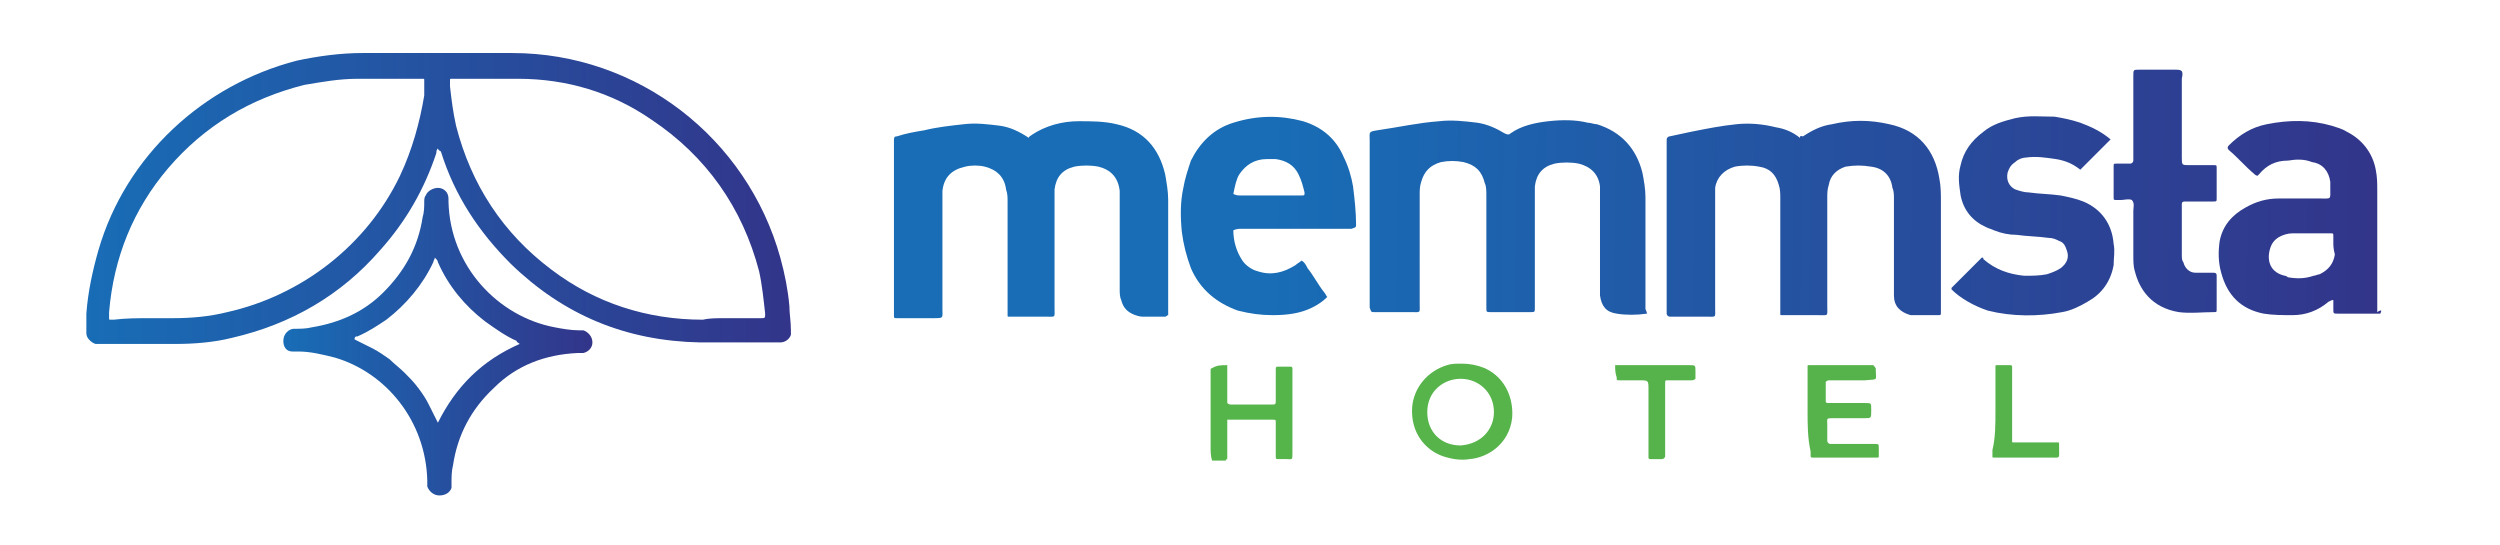
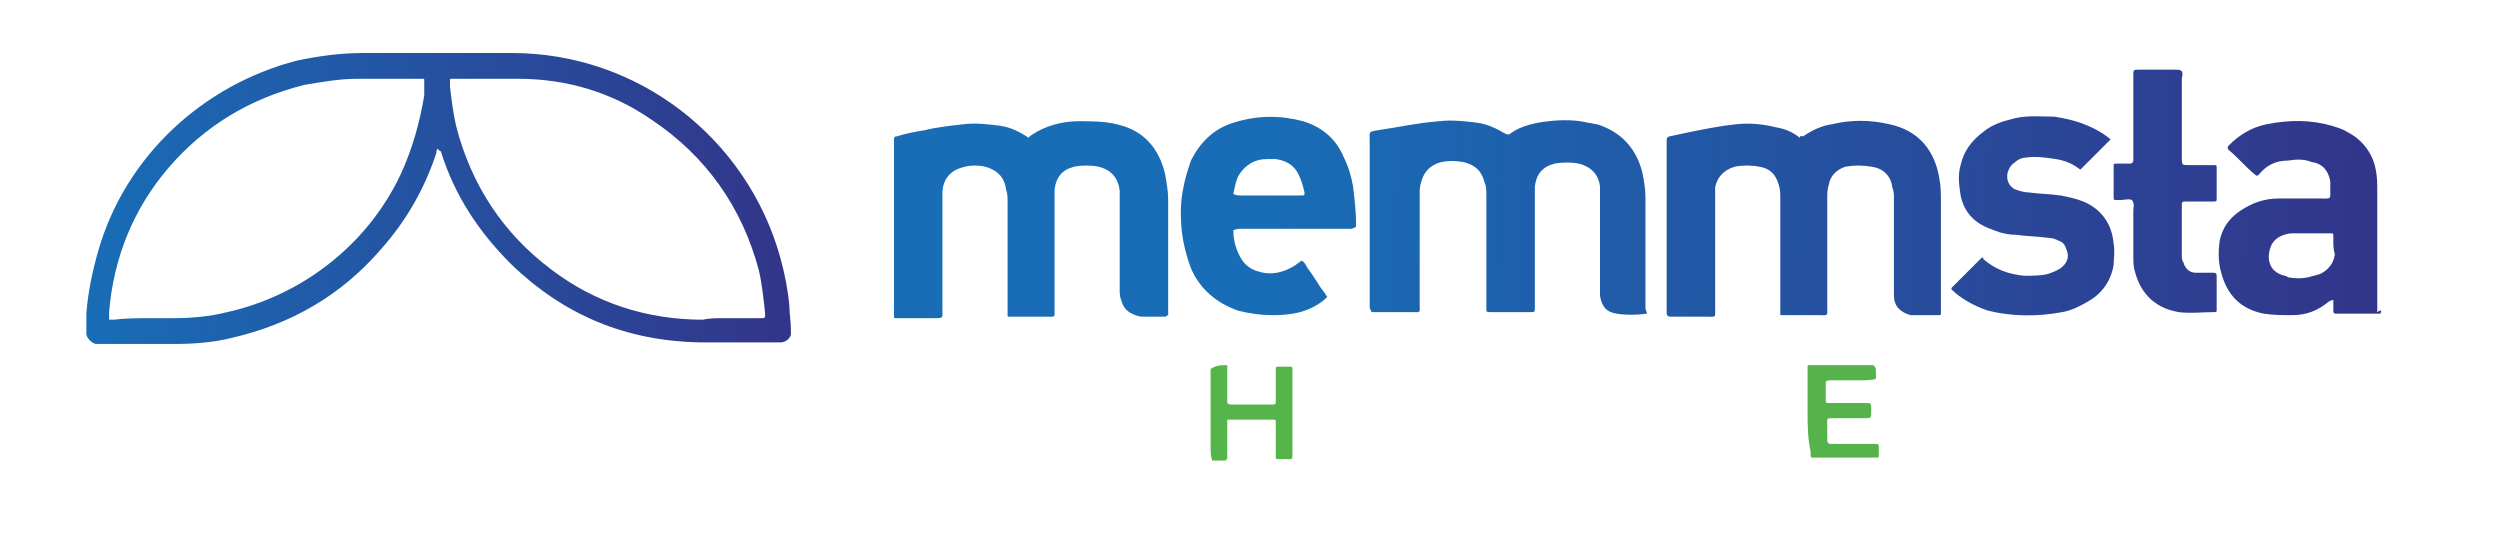
<svg xmlns="http://www.w3.org/2000/svg" version="1.1" id="Layer_1" x="0px" y="0px" viewBox="0 0 165 36" style="enable-background:new 0 0 165 36;" xml:space="preserve">
  <style type="text/css">
	.st0{fill:#0054A6;}
	.st1{fill:#FFFFFF;}
	.st2{fill:url(#SVGID_1_);}
	.st3{fill:url(#SVGID_2_);}
	.st4{fill:url(#SVGID_3_);}
	.st5{fill:url(#SVGID_4_);}
	.st6{fill:url(#SVGID_5_);}
	.st7{fill:url(#SVGID_6_);}
	.st8{fill:url(#SVGID_7_);}
	.st9{fill:url(#SVGID_8_);}
	.st10{fill:url(#SVGID_9_);}
	.st11{fill:#56B44A;}
	.st12{fill:#56B54A;}
	.st13{fill:#56B34B;}
	.st14{fill:#56B34C;}
</style>
  <linearGradient id="SVGID_1_" gradientUnits="userSpaceOnUse" x1="83.738" y1="13.508" x2="156.853" y2="14.341">
    <stop offset="5.434346e-07" style="stop-color:#186DB6" />
    <stop offset="1" style="stop-color:#32358A" />
  </linearGradient>
  <path class="st2" d="M157.1,20.7c-0.1,0-0.1,0-0.2,0c-0.9,0-1.7,0-2.6,0c-0.3,0-0.3,0-0.3-0.3c0-0.2,0-0.4,0-0.6  c-0.2,0-0.2,0.1-0.3,0.1c-0.7,0.6-1.5,0.9-2.4,0.9c-0.6,0-1.3,0-1.9-0.1c-1.5-0.3-2.4-1.2-2.8-2.7c-0.2-0.7-0.2-1.4-0.1-2.1  c0.2-1,0.8-1.7,1.7-2.2c0.7-0.4,1.4-0.6,2.2-0.6c0.7,0,1.5,0,2.2,0c0.2,0,0.4,0,0.5,0c0.8,0,0.7,0.1,0.7-0.7c0-0.1,0-0.3,0-0.4  c-0.1-0.7-0.5-1.2-1.2-1.3c-0.5-0.2-1-0.2-1.6-0.1c-0.8,0-1.4,0.3-1.9,0.9c0,0-0.1,0.1-0.1,0.1c-0.1,0-0.2-0.1-0.2-0.1  c-0.6-0.5-1.1-1.1-1.7-1.6c-0.1-0.1-0.1-0.2,0-0.3c0.7-0.7,1.5-1.2,2.5-1.4c1.5-0.3,2.9-0.3,4.3,0.1c0.3,0.1,0.7,0.2,1,0.4  c1,0.5,1.7,1.4,1.9,2.5c0.1,0.5,0.1,0.9,0.1,1.4c0,2.7,0,5.3,0,8C157.2,20.4,157.2,20.5,157.1,20.7z M154,16C154,16,154,16,154,16  c0-0.1,0-0.3,0-0.4c0-0.2,0-0.2-0.2-0.2c-0.8,0-1.7,0-2.5,0c-0.3,0-0.6,0.1-0.8,0.2c-0.4,0.2-0.6,0.5-0.7,0.9  c-0.2,0.8,0.1,1.5,1,1.7c0.1,0,0.2,0.1,0.2,0.1c0.6,0.1,1.1,0.1,1.7-0.1c0.1,0,0.3-0.1,0.4-0.1c0.6-0.3,0.9-0.7,1-1.3  C154,16.4,154,16.2,154,16z" />
  <g>
    <linearGradient id="SVGID_2_" gradientUnits="userSpaceOnUse" x1="5.621" y1="13.087" x2="52.107" y2="13.087">
      <stop offset="5.434346e-07" style="stop-color:#186DB6" />
      <stop offset="1" style="stop-color:#32358A" />
    </linearGradient>
    <path class="st3" d="M28.9,9.8c-0.1,0.1-0.1,0.2-0.1,0.3c-0.8,2.4-2,4.5-3.7,6.4c-2.6,3-5.9,4.9-9.8,5.8c-1.2,0.3-2.5,0.4-3.7,0.4   c-1.7,0-3.4,0-5,0c-0.1,0-0.2,0-0.3,0c-0.3-0.1-0.6-0.4-0.6-0.7c0-0.4,0-0.9,0-1.3c0.1-1.4,0.4-2.8,0.8-4.2   C8.3,10.3,13.4,5.6,19.6,4c1.4-0.3,2.9-0.5,4.3-0.5c3.3,0,6.6,0,9.9,0c8.3,0,15.5,5.6,17.7,13.5c0.3,1.1,0.5,2.1,0.6,3.2   c0,0.5,0.1,1,0.1,1.6c0,0.1,0,0.2,0,0.3c-0.1,0.3-0.4,0.5-0.7,0.5c-0.1,0-0.1,0-0.2,0c-1.7,0-3.4,0-5.1,0c-4.9-0.1-9-1.8-12.5-5.2   c-2.1-2.1-3.7-4.5-4.6-7.4C28.9,9.9,28.9,9.8,28.9,9.8z M9.9,21c0.5,0,1,0,1.5,0c1.2,0,2.4-0.1,3.6-0.4c4.9-1.1,9.2-4.4,11.4-9   c0.8-1.7,1.3-3.5,1.6-5.3C28,6,28,5.6,28,5.3c0-0.1,0-0.1-0.1-0.1c-0.1,0-0.1,0-0.2,0c-1.4,0-2.8,0-4.1,0c-1.2,0-2.3,0.2-3.5,0.4   c-3.6,0.9-6.6,2.7-9,5.5c-2.3,2.7-3.6,5.9-3.9,9.5c0,0.1,0,0.3,0,0.4c0,0.1,0,0.1,0.1,0.1c0.1,0,0.2,0,0.2,0C8.3,21,9.1,21,9.9,21z    M47.8,21c0.8,0,1.6,0,2.4,0c0.3,0,0.3,0,0.3-0.3c-0.1-0.9-0.2-1.9-0.4-2.8C49,13.7,46.6,10.3,43,7.9c-2.6-1.8-5.6-2.7-8.8-2.7   c-1.4,0-2.9,0-4.3,0c0,0-0.1,0-0.1,0c-0.1,0-0.1,0-0.1,0.1c0,0.1,0,0.3,0,0.4c0.1,0.9,0.2,1.7,0.4,2.6c1,3.9,3.1,7.1,6.3,9.5   c2.9,2.2,6.3,3.3,10,3.3C46.8,21,47.3,21,47.8,21z" />
    <linearGradient id="SVGID_3_" gradientUnits="userSpaceOnUse" x1="18.664" y1="22.572" x2="39.061" y2="22.572">
      <stop offset="5.434346e-07" style="stop-color:#186DB6" />
      <stop offset="1" style="stop-color:#32358A" />
    </linearGradient>
-     <path class="st4" d="M18.7,22.5c0-0.5,0.4-0.8,0.7-0.8c0.4,0,0.8,0,1.2-0.1c1.8-0.3,3.4-1,4.7-2.3c1.4-1.4,2.3-3,2.6-5   c0.1-0.3,0.1-0.7,0.1-1c0-0.1,0-0.3,0.1-0.4c0.1-0.3,0.5-0.5,0.8-0.5c0.4,0,0.7,0.3,0.7,0.7c0,0.1,0,0.2,0,0.2   c0.1,4.3,3.3,7.6,7,8.3c0.5,0.1,1.1,0.2,1.6,0.2c0.1,0,0.2,0,0.3,0c0.3,0.1,0.6,0.4,0.6,0.8c0,0.3-0.2,0.6-0.6,0.7   c-0.1,0-0.3,0-0.4,0c-2.1,0.1-4,0.8-5.5,2.3c-1.5,1.4-2.4,3.1-2.7,5.1c-0.1,0.4-0.1,0.8-0.1,1.2c0,0.1,0,0.2,0,0.3   c-0.1,0.3-0.4,0.5-0.8,0.5c-0.4,0-0.7-0.3-0.8-0.6c0-0.1,0-0.2,0-0.4c-0.1-3.9-2.7-7.1-6.1-8.1c-0.8-0.2-1.6-0.4-2.4-0.4   c-0.1,0-0.3,0-0.4,0C18.9,23.2,18.7,22.9,18.7,22.5z M34.3,22.7C34.3,22.7,34.3,22.6,34.3,22.7c-0.1-0.1-0.2-0.1-0.2-0.2   c-0.7-0.3-1.4-0.8-2.1-1.3c-1.3-1-2.4-2.3-3.1-3.9c0-0.1-0.1-0.2-0.2-0.3c0,0.1-0.1,0.2-0.1,0.3c-0.7,1.5-1.8,2.8-3.1,3.8   c-0.6,0.4-1.2,0.8-1.9,1.1c-0.1,0-0.2,0-0.2,0.2c0.4,0.2,0.8,0.4,1.2,0.6c0.4,0.2,0.8,0.5,1.1,0.7c0.3,0.3,0.7,0.6,1,0.9   c0.3,0.3,0.6,0.6,0.9,1c0.3,0.4,0.5,0.7,0.7,1.1c0.2,0.4,0.4,0.8,0.6,1.2C30.1,25.5,31.8,23.8,34.3,22.7z" />
  </g>
  <linearGradient id="SVGID_4_" gradientUnits="userSpaceOnUse" x1="83.729" y1="14.238" x2="156.844" y2="15.071">
    <stop offset="5.434346e-07" style="stop-color:#186DB6" />
    <stop offset="1" style="stop-color:#32358A" />
  </linearGradient>
  <path class="st5" d="M108.7,20.7C108.7,20.8,108.7,20.8,108.7,20.7c-0.7,0.1-1.4,0.1-2,0c-0.7-0.1-1-0.5-1.1-1.2c0-0.2,0-0.4,0-0.6  c0-2,0-3.9,0-5.9c0-0.2,0-0.5,0-0.7c-0.1-0.8-0.6-1.3-1.4-1.5c-0.5-0.1-1.1-0.1-1.6,0c-0.8,0.2-1.2,0.7-1.3,1.5c0,0.2,0,0.4,0,0.6  c0,2.3,0,4.7,0,7c0,0.1,0,0.3,0,0.4c0,0.3,0,0.3-0.3,0.3c-0.9,0-1.8,0-2.6,0c-0.3,0-0.3,0-0.3-0.3c0-0.1,0-0.3,0-0.4  c0-2.3,0-4.7,0-7c0-0.3,0-0.6-0.1-0.8c-0.2-0.8-0.6-1.2-1.4-1.4c-0.5-0.1-1-0.1-1.5,0c-0.7,0.2-1.1,0.6-1.3,1.3  c-0.1,0.3-0.1,0.6-0.1,0.8c0,2.4,0,4.8,0,7.2c0,0.7,0.1,0.6-0.6,0.6c-0.8,0-1.6,0-2.4,0c-0.2,0-0.2,0-0.3-0.3c0-0.1,0-0.2,0-0.3  c0-3.6,0-7.2,0-10.7c0-0.6-0.1-0.6,0.5-0.7C92.3,8.4,93.6,8.1,95,8c0.8-0.1,1.7,0,2.5,0.1c0.7,0.1,1.3,0.4,1.8,0.7  c0.2,0.1,0.3,0.1,0.4,0c0.7-0.5,1.6-0.7,2.5-0.8c0.9-0.1,1.8-0.1,2.6,0.1c0.2,0,0.4,0.1,0.6,0.1c1.6,0.5,2.6,1.6,3,3.2  c0.1,0.5,0.2,1.1,0.2,1.6c0,2.5,0,4.9,0,7.4C108.7,20.6,108.7,20.7,108.7,20.7z" />
  <linearGradient id="SVGID_5_" gradientUnits="userSpaceOnUse" x1="83.725" y1="14.604" x2="156.84" y2="15.438">
    <stop offset="5.434346e-07" style="stop-color:#186DB6" />
    <stop offset="1" style="stop-color:#32358A" />
  </linearGradient>
  <path class="st6" d="M77.1,20.8c-0.1,0-0.1,0.1-0.2,0.1c-0.5,0-1,0-1.5,0c-0.2,0-0.5-0.1-0.7-0.2c-0.4-0.2-0.6-0.5-0.7-0.9  c-0.1-0.2-0.1-0.5-0.1-0.7c0-2,0-3.9,0-5.9c0-0.2,0-0.4,0-0.6c-0.1-0.9-0.6-1.4-1.4-1.6c-0.5-0.1-1.1-0.1-1.6,0  c-0.8,0.2-1.2,0.7-1.3,1.5c0,0.2,0,0.5,0,0.7c0,2.4,0,4.7,0,7.1c0,0.7,0.1,0.6-0.6,0.6c-0.7,0-1.4,0-2.1,0c-0.1,0-0.2,0-0.3,0  c-0.1,0-0.1,0-0.1-0.1c0-0.1,0-0.3,0-0.4c0-2.4,0-4.7,0-7.1c0-0.3,0-0.5-0.1-0.8c-0.1-0.8-0.6-1.3-1.4-1.5c-0.4-0.1-0.9-0.1-1.3,0  c-0.9,0.2-1.4,0.7-1.5,1.6c0,0.2,0,0.4,0,0.6c0,2.4,0,4.8,0,7.2c0,0.6,0.1,0.6-0.6,0.6c-0.7,0-1.4,0-2.1,0c-0.1,0-0.2,0-0.3,0  c-0.2,0-0.2,0-0.2-0.2c0-0.1,0-0.2,0-0.3c0-3.7,0-7.3,0-11c0-0.1,0-0.1,0-0.2c0-0.2,0-0.3,0.2-0.3c0.6-0.2,1.2-0.3,1.8-0.4  c0.8-0.2,1.7-0.3,2.6-0.4c0.8-0.1,1.6,0,2.4,0.1c0.7,0.1,1.3,0.4,1.9,0.8C67.9,9,68,9,68.1,8.9c0.9-0.6,2-0.9,3.1-0.9  c0.8,0,1.7,0,2.5,0.2c1.8,0.4,2.8,1.6,3.2,3.3c0.1,0.6,0.2,1.1,0.2,1.7c0,2.4,0,4.8,0,7.2C77.1,20.5,77.1,20.6,77.1,20.8z" />
  <linearGradient id="SVGID_6_" gradientUnits="userSpaceOnUse" x1="83.732" y1="14.016" x2="156.847" y2="14.849">
    <stop offset="5.434346e-07" style="stop-color:#186DB6" />
    <stop offset="1" style="stop-color:#32358A" />
  </linearGradient>
  <path class="st7" d="M119,9c0.6-0.4,1.2-0.7,1.9-0.8c1.3-0.3,2.5-0.3,3.8,0c1.9,0.4,3,1.7,3.3,3.6c0.1,0.5,0.1,1,0.1,1.5  c0,2.4,0,4.7,0,7.1c0,0.1,0,0.1,0,0.2c0,0.2,0,0.2-0.2,0.2c-0.5,0-1,0-1.5,0c-0.1,0-0.2,0-0.3,0c-0.7-0.2-1.1-0.6-1.1-1.3  c0-0.2,0-0.3,0-0.5c0-2,0-3.9,0-5.9c0-0.2,0-0.5-0.1-0.7c-0.1-0.8-0.6-1.3-1.4-1.4c-0.6-0.1-1.1-0.1-1.7,0c-0.6,0.2-1,0.6-1.1,1.2  c-0.1,0.3-0.1,0.6-0.1,0.8c0,2.4,0,4.8,0,7.2c0,0.7,0.1,0.6-0.6,0.6c-0.7,0-1.4,0-2.1,0c-0.1,0-0.2,0-0.3,0c-0.1,0-0.1,0-0.1-0.1  c0-0.1,0-0.3,0-0.4c0-2.4,0-4.8,0-7.2c0-0.3,0-0.6-0.1-0.9c-0.2-0.7-0.6-1.1-1.3-1.2c-0.5-0.1-1.1-0.1-1.6,0  c-0.7,0.2-1.2,0.7-1.3,1.4c0,0.3,0,0.5,0,0.8c0,2.4,0,4.7,0,7.1c0,0.7,0.1,0.6-0.6,0.6c-0.7,0-1.4,0-2.1,0c-0.1,0-0.2,0-0.3,0  c-0.1,0-0.2-0.1-0.2-0.2c0-0.1,0-0.2,0-0.3c0-3.6,0-7.3,0-10.9c0-0.1,0-0.2,0-0.3c0-0.1,0.1-0.2,0.2-0.2c0.5-0.1,0.9-0.2,1.4-0.3  c1-0.2,2-0.4,3-0.5c0.9-0.1,1.8,0,2.6,0.2c0.6,0.1,1.1,0.3,1.6,0.7C118.8,8.9,118.9,9,119,9z" />
  <linearGradient id="SVGID_7_" gradientUnits="userSpaceOnUse" x1="83.729" y1="14.261" x2="156.844" y2="15.094">
    <stop offset="5.434346e-07" style="stop-color:#186DB6" />
    <stop offset="1" style="stop-color:#32358A" />
  </linearGradient>
  <path class="st8" d="M81.4,15.2c0,0.7,0.2,1.4,0.6,2c0.2,0.3,0.6,0.6,1,0.7c0.9,0.3,1.7,0.1,2.5-0.4c0.1-0.1,0.3-0.2,0.4-0.3  c0.2,0.1,0.3,0.3,0.4,0.5c0.4,0.5,0.7,1.1,1.1,1.6c0.1,0.1,0.1,0.2,0.2,0.3c-0.3,0.3-0.6,0.5-1,0.7c-0.8,0.4-1.7,0.5-2.6,0.5  c-0.8,0-1.5-0.1-2.3-0.3c-1.4-0.5-2.5-1.4-3.1-2.8c-0.3-0.8-0.5-1.6-0.6-2.4c-0.1-1-0.1-2,0.1-2.9c0.1-0.6,0.3-1.2,0.5-1.8  c0.6-1.2,1.5-2.1,2.8-2.5C83,7.6,84.5,7.6,86,8c1.3,0.4,2.2,1.2,2.7,2.4c0.3,0.6,0.5,1.3,0.6,1.9c0.1,0.8,0.2,1.7,0.2,2.5  c0,0.2,0,0.2-0.3,0.3c-0.1,0-0.3,0-0.4,0c-2.3,0-4.6,0-6.9,0C81.8,15.1,81.6,15.1,81.4,15.2z M81.4,12.8c0.2,0.1,0.3,0.1,0.5,0.1  c0.8,0,1.7,0,2.5,0c0.5,0,1,0,1.5,0c0.2,0,0.2,0,0.2-0.2c-0.1-0.4-0.2-0.8-0.4-1.2c-0.3-0.6-0.8-0.9-1.5-1c-0.2,0-0.4,0-0.6,0  c-0.8,0-1.4,0.4-1.8,1C81.6,11.8,81.5,12.3,81.4,12.8z" />
  <linearGradient id="SVGID_8_" gradientUnits="userSpaceOnUse" x1="83.735" y1="13.705" x2="156.85" y2="14.538">
    <stop offset="5.434346e-07" style="stop-color:#186DB6" />
    <stop offset="1" style="stop-color:#32358A" />
  </linearGradient>
  <path class="st9" d="M139.3,9.2c-0.7,0.7-1.3,1.3-2,2c-0.5-0.4-1-0.6-1.6-0.7c-0.7-0.1-1.3-0.2-2-0.1c-0.2,0-0.5,0.1-0.7,0.3  c-0.3,0.2-0.4,0.4-0.5,0.7c-0.1,0.5,0.1,0.9,0.5,1.1c0.3,0.1,0.6,0.2,0.9,0.2c0.7,0.1,1.4,0.1,2.1,0.2c0.5,0.1,1,0.2,1.5,0.4  c1.2,0.5,1.9,1.5,2,2.8c0.1,0.5,0,0.9,0,1.4c-0.2,1.1-0.8,1.9-1.7,2.4c-0.5,0.3-1.1,0.6-1.7,0.7c-1.6,0.3-3.3,0.3-4.9-0.1  c-0.9-0.3-1.8-0.8-2.4-1.4c0,0,0-0.1,0-0.1c0,0,0,0,0,0c0.6-0.6,1.2-1.2,1.9-1.9c0,0,0.1-0.1,0.1-0.1c0.1,0,0.1,0,0.1,0.1  c0.8,0.7,1.7,1,2.7,1.1c0.5,0,1,0,1.5-0.1c0.3-0.1,0.6-0.2,0.9-0.4c0.4-0.3,0.6-0.7,0.4-1.2c-0.1-0.3-0.2-0.5-0.5-0.6  c-0.2-0.1-0.4-0.2-0.7-0.2c-0.7-0.1-1.4-0.1-2.1-0.2c-0.5,0-1-0.1-1.5-0.3c-0.2-0.1-0.3-0.1-0.5-0.2c-0.9-0.4-1.5-1.1-1.7-2.1  c-0.1-0.7-0.2-1.3,0-2c0.2-0.9,0.7-1.6,1.5-2.2c0.6-0.5,1.3-0.7,2.1-0.9c0.9-0.2,1.7-0.1,2.6-0.1c0.6,0.1,1.1,0.2,1.7,0.4  C138.1,8.4,138.7,8.7,139.3,9.2z" />
  <linearGradient id="SVGID_9_" gradientUnits="userSpaceOnUse" x1="83.754" y1="12.032" x2="156.869" y2="12.865">
    <stop offset="5.434346e-07" style="stop-color:#186DB6" />
    <stop offset="1" style="stop-color:#32358A" />
  </linearGradient>
  <path class="st10" d="M144,4.7c0.1,0.2,0,0.4,0,0.5c0,1.7,0,3.4,0,5.2c0,0.5,0,0.5,0.5,0.5c0.5,0,1.1,0,1.6,0c0.2,0,0.2,0,0.2,0.2  c0,0.7,0,1.3,0,2c0,0.2,0,0.2-0.3,0.2c-0.5,0-0.9,0-1.4,0c-0.1,0-0.3,0-0.4,0c-0.2,0-0.2,0.1-0.2,0.2c0,0,0,0.1,0,0.1  c0,1.1,0,2.1,0,3.2c0,0.2,0,0.4,0.1,0.5c0.1,0.4,0.4,0.7,0.8,0.7c0.1,0,0.3,0,0.4,0c0.2,0,0.5,0,0.7,0c0.2,0,0.3,0,0.3,0.2  c0,0.7,0,1.5,0,2.2c0,0.2,0,0.2-0.2,0.2c-0.8,0-1.5,0.1-2.3,0c-1.8-0.3-2.6-1.5-2.9-2.7c-0.1-0.3-0.1-0.7-0.1-1c0-0.9,0-1.9,0-2.8  c0-0.1,0-0.2,0-0.2c0-0.2,0.1-0.5-0.1-0.7c-0.2-0.1-0.5,0-0.7,0c-0.1,0-0.2,0-0.3,0c-0.2,0-0.2,0-0.2-0.2c0-0.7,0-1.3,0-2  c0-0.2,0-0.2,0.2-0.2c0.3,0,0.6,0,0.9,0c0.1,0,0.2-0.1,0.2-0.2c0-0.1,0-0.3,0-0.4c0-1.7,0-3.5,0-5.2c0-0.4,0-0.4,0.4-0.4  c0.8,0,1.6,0,2.3,0C143.8,4.6,143.9,4.6,144,4.7z" />
-   <path class="st11" d="M96.5,24c0.5,0,1,0.1,1.5,0.3c1.5,0.7,1.9,2.2,1.8,3.3c-0.2,1.7-1.6,2.6-2.8,2.7c-0.6,0.1-1.2,0-1.8-0.2  c-1.1-0.4-2.1-1.5-2-3.2c0.1-1.3,1-2.4,2.3-2.8C95.8,24,96.1,24,96.5,24z M98.6,27.2c0-1.3-1-2.2-2.2-2.2c-1.1,0-2.2,0.8-2.2,2.2  c0,1.3,0.9,2.2,2.2,2.2C97.8,29.3,98.6,28.3,98.6,27.2z" />
  <path class="st12" d="M81,24.1c0,0.9,0,1.7,0,2.5c0.1,0.1,0.2,0.1,0.3,0.1c0.9,0,1.7,0,2.6,0c0.3,0,0.3,0,0.3-0.3c0-0.6,0-1.2,0-1.8  c0-0.1,0-0.2,0-0.2c0-0.1,0-0.2,0.1-0.2c0.3,0,0.6,0,0.9,0c0.1,0,0.1,0.1,0.1,0.1c0,0.1,0,0.2,0,0.3c0,1.8,0,3.5,0,5.3  c0,0.5,0,0.4-0.4,0.4c-0.2,0-0.4,0-0.6,0c-0.1,0-0.1-0.1-0.1-0.1c0-0.1,0-0.3,0-0.4c0-0.6,0-1.3,0-1.9c0-0.2,0-0.2-0.2-0.2  c-0.9,0-1.9,0-2.8,0c0,0-0.1,0-0.2,0c0,0.9,0,1.7,0,2.6c-0.1,0-0.1,0.1-0.1,0.1c-0.3,0-0.6,0-0.9,0c-0.1-0.3-0.1-0.6-0.1-0.9  c0-1.6,0-3.1,0-4.7c0-0.1,0-0.3,0-0.4c0-0.1,0.1-0.1,0.1-0.1C80.3,24.1,80.6,24.1,81,24.1z" />
  <path class="st13" d="M119.3,27.1c0-0.9,0-1.7,0-2.6c0-0.1,0-0.2,0-0.3c0-0.1,0-0.1,0.1-0.1c0.1,0,0.2,0,0.2,0c1.3,0,2.5,0,3.8,0  c0.1,0,0.1,0,0.2,0c0.1,0,0.1,0.1,0.2,0.2c0,0,0,0,0,0c0,0.9,0.2,0.7-0.7,0.8c-0.7,0-1.4,0-2.1,0c-0.1,0-0.2,0-0.3,0  c-0.1,0-0.2,0.1-0.2,0.1c0,0.4,0,0.9,0,1.3c0,0.1,0.1,0.1,0.2,0.1c0.1,0,0.3,0,0.4,0c0.7,0,1.4,0,2,0c0.4,0,0.4,0,0.4,0.4  c0,0,0,0.1,0,0.1c0,0.5,0,0.5-0.4,0.5c-0.7,0-1.4,0-2.1,0c-0.5,0-0.4,0-0.4,0.5c0,0.3,0,0.7,0,1c0,0.1,0.1,0.2,0.2,0.2  c0.2,0,0.4,0,0.5,0c0.8,0,1.6,0,2.4,0c0.3,0,0.3,0,0.3,0.3c0,0.2,0,0.3,0,0.5c0,0.1,0,0.1-0.1,0.1c-0.1,0-0.2,0-0.2,0  c-1.3,0-2.6,0-3.9,0c-0.1,0-0.2,0-0.2,0c-0.1,0-0.1-0.1-0.1-0.1c0-0.1,0-0.2,0-0.3C119.3,28.9,119.3,28,119.3,27.1z" />
-   <path class="st13" d="M106.6,24.1c0.2,0,0.3,0,0.4,0c1.5,0,2.9,0,4.4,0c0,0,0.1,0,0.1,0c0.4,0,0.4,0,0.4,0.4c0,0.1,0,0.3,0,0.4  c0,0,0,0.1,0,0.1c-0.1,0.1-0.2,0.1-0.3,0.1c-0.5,0-1,0-1.5,0c-0.2,0-0.2,0-0.2,0.2c0,0.1,0,0.2,0,0.3c0,1.4,0,2.7,0,4.1  c0,0.1,0,0.3,0,0.4c0,0.1-0.1,0.2-0.2,0.2c-0.3,0-0.6,0-0.8,0c-0.1,0-0.1-0.1-0.1-0.1c0-0.1,0-0.3,0-0.4c0-1.4,0-2.7,0-4.1  c0-0.6,0-0.6-0.6-0.6c-0.4,0-0.9,0-1.3,0c-0.2,0-0.2,0-0.2-0.2C106.6,24.6,106.6,24.4,106.6,24.1z" />
-   <path class="st14" d="M131.7,27.1c0-0.9,0-1.7,0-2.6c0-0.1,0-0.2,0-0.3c0-0.1,0-0.1,0.1-0.1c0.3,0,0.6,0,0.9,0  c0.1,0,0.1,0.1,0.1,0.1c0,0.1,0,0.3,0,0.4c0,1.4,0,2.7,0,4.1c0,0.1,0,0.3,0,0.4c0,0.1,0,0.1,0.1,0.1c0.1,0,0.2,0,0.3,0  c0.8,0,1.5,0,2.3,0c0.1,0,0.2,0,0.3,0c0.1,0,0.1,0,0.1,0.1c0,0.1,0,0.2,0,0.3c0,0.7,0.1,0.6-0.6,0.6c-1.1,0-2.2,0-3.3,0  c-0.1,0-0.3,0-0.4,0c-0.1,0-0.1,0-0.1-0.1c0-0.1,0-0.3,0-0.4C131.7,28.9,131.7,28,131.7,27.1z" />
</svg>